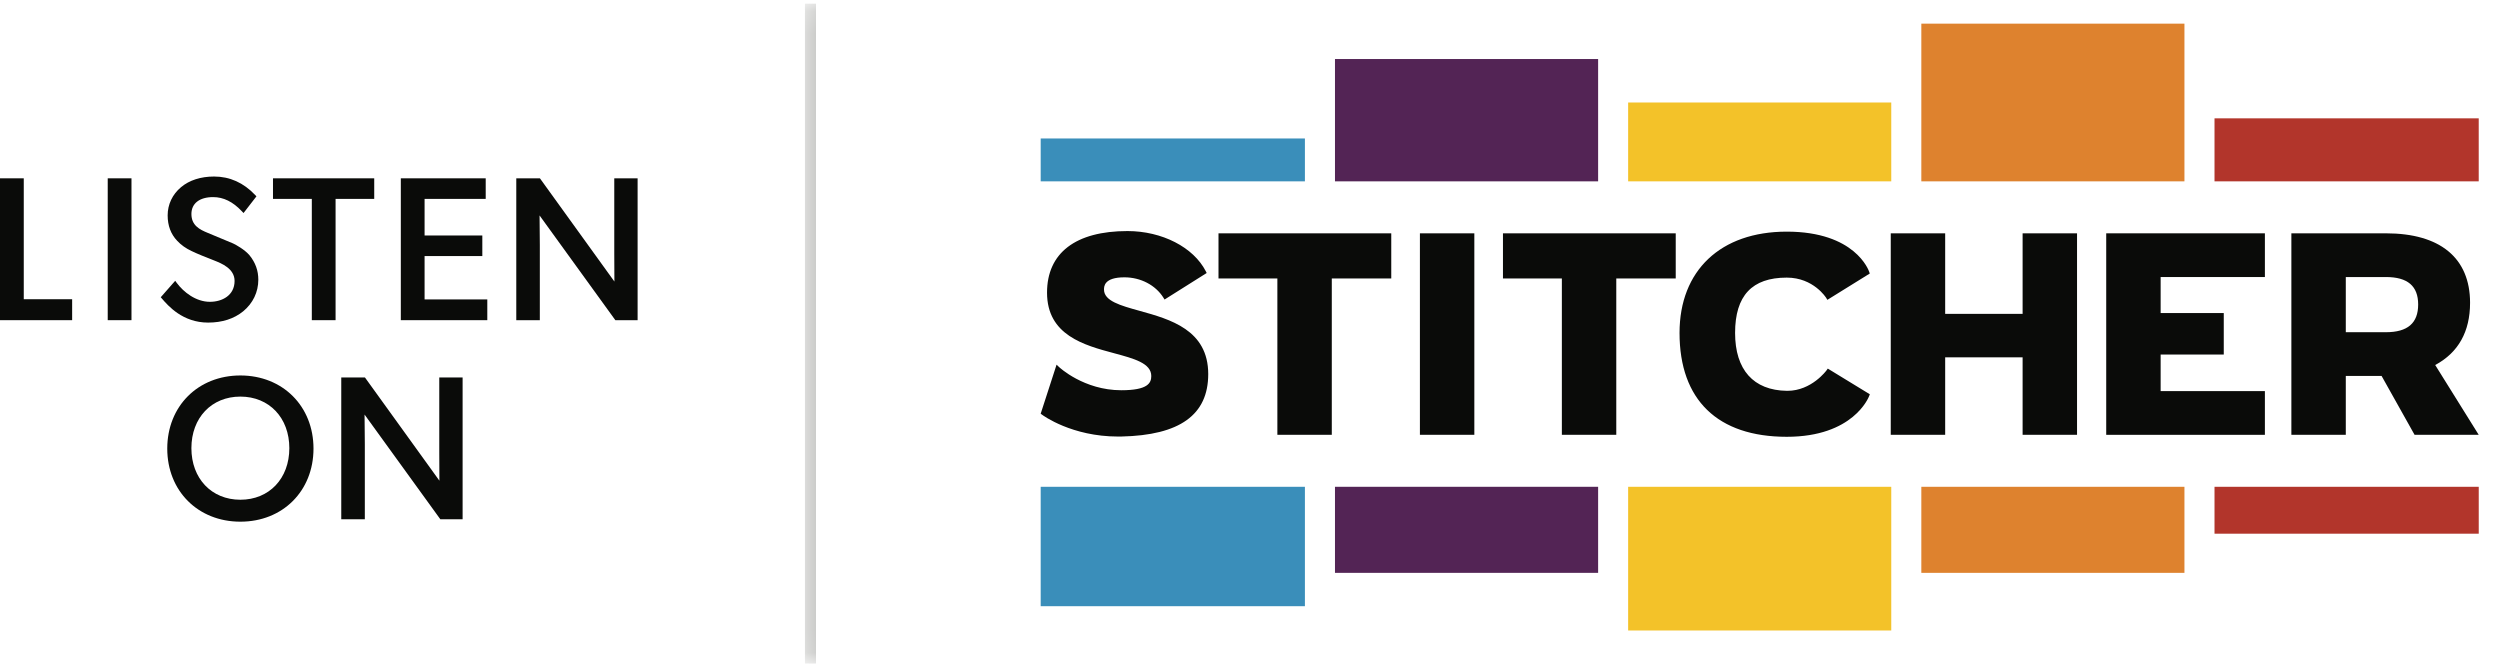
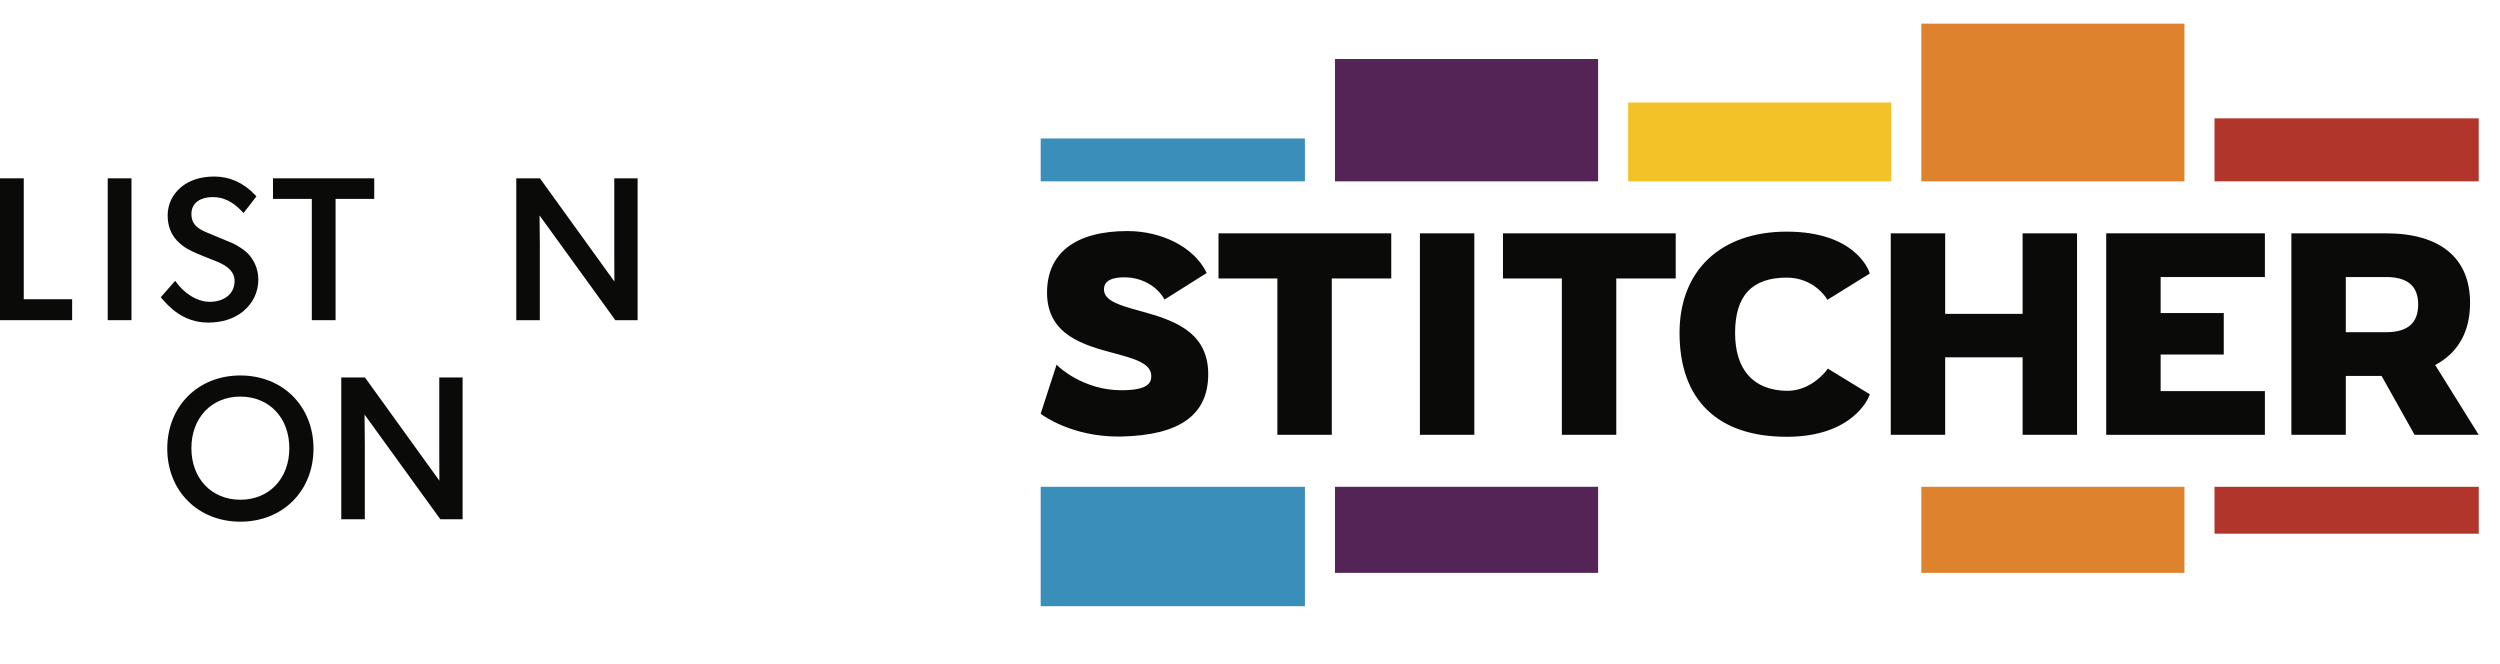
<svg xmlns="http://www.w3.org/2000/svg" xmlns:xlink="http://www.w3.org/1999/xlink" width="113" height="30" viewBox="0 0 113 30">
  <defs>
-     <polygon id="logo-stitcher-podcast-a" points=".633 .167 1.633 .167 1.633 29.94 .633 29.94" />
-   </defs>
+     </defs>
  <g fill="none" fill-rule="evenodd">
    <polyline fill="#0A0B09" points="1.074 8.06 0 8.06 0 14.472 3.261 14.472 3.261 13.525 1.074 13.525 1.074 8.06" />
    <polygon fill="#0A0B09" points="4.869 14.472 5.943 14.472 5.943 8.06 4.869 8.06" />
    <path fill="#0A0B09" d="M9.406,14.581 C10.043,14.581 10.576,14.409 10.991,14.072 C11.433,13.709 11.676,13.201 11.676,12.644 C11.676,12.23 11.546,11.868 11.275,11.535 C11.057,11.28 10.669,11.066 10.534,11.003 L9.39,10.526 C9.016,10.374 8.652,10.184 8.652,9.673 C8.652,9.195 9.018,8.909 9.632,8.909 C10.1,8.909 10.524,9.117 10.927,9.544 L11.008,9.629 L11.591,8.875 L11.532,8.812 C11.009,8.26 10.385,7.979 9.677,7.979 C9.073,7.979 8.556,8.146 8.181,8.462 C7.792,8.788 7.578,9.241 7.578,9.736 C7.578,10.2 7.724,10.587 8.01,10.885 C8.183,11.072 8.402,11.227 8.659,11.347 C8.893,11.463 9.316,11.631 9.657,11.764 L9.69,11.777 C10.009,11.904 10.603,12.139 10.603,12.698 C10.603,13.351 10.043,13.642 9.488,13.642 C8.853,13.642 8.299,13.203 7.992,12.791 L7.919,12.692 L7.266,13.435 L7.323,13.501 C7.603,13.825 8.259,14.581 9.406,14.581" />
    <polyline fill="#0A0B09" points="16.915 8.06 12.339 8.06 12.339 8.99 14.094 8.99 14.094 14.472 15.168 14.472 15.168 8.99 16.915 8.99 16.915 8.06" />
-     <polyline fill="#0A0B09" points="19.191 11.574 21.801 11.574 21.801 10.644 19.191 10.644 19.191 8.99 21.954 8.99 21.954 8.06 18.117 8.06 18.117 14.472 22.026 14.472 22.026 13.534 19.191 13.534 19.191 11.574" />
    <path fill="#0A0B09" d="M27.765 8.06L27.765 11.455C27.765 11.951 27.769 12.428 27.771 12.726L24.435 8.102 24.405 8.06 23.336 8.06 23.336 14.472 24.4 14.472 24.4 11.069C24.4 10.57 24.393 10.057 24.388 9.738L27.784 14.431 27.814 14.472 28.82 14.472 28.82 8.06 27.765 8.06M10.865 22.588C9.561 22.588 8.651 21.629 8.651 20.257 8.651 18.885 9.561 17.926 10.865 17.926 12.168 17.926 13.078 18.885 13.078 20.257 13.078 21.629 12.168 22.588 10.865 22.588zM10.865 16.971C8.95 16.971 7.56 18.361 7.56 20.276 7.56 22.191 8.95 23.58 10.865 23.58 12.78 23.58 14.17 22.191 14.17 20.276 14.17 18.361 12.78 16.971 10.865 16.971zM19.855 20.455C19.855 20.951 19.859 21.428 19.861 21.727L16.525 17.102 16.495 17.061 15.425 17.061 15.425 23.472 16.49 23.472 16.49 20.069C16.49 19.57 16.483 19.057 16.478 18.738L19.904 23.472 20.91 23.472 20.91 17.061 19.855 17.061 19.855 20.455" />
    <polygon fill="#DE822E" points="86.844 8.197 98.737 8.197 98.737 1.069 86.844 1.069" />
    <polygon fill="#F3C229" points="73.592 8.197 85.485 8.197 85.485 4.633 73.592 4.633" />
    <polygon fill="#532455" points="60.341 8.197 72.235 8.197 72.235 2.668 60.341 2.668" />
    <polygon fill="#3A8EBA" points="47.039 8.197 58.982 8.197 58.982 6.259 47.039 6.259" />
    <polygon fill="#B2352B" points="100.096 8.197 112.038 8.197 112.038 5.349 100.096 5.349" />
    <polygon fill="#DE822E" points="86.844 25.893 98.737 25.893 98.737 22.003 86.844 22.003" />
-     <polygon fill="#F3C229" points="73.592 28.498 85.485 28.498 85.485 22.003 73.592 22.003" />
    <polygon fill="#532455" points="60.341 25.893 72.235 25.893 72.235 22.003 60.341 22.003" />
    <polygon fill="#3A8EBA" points="47.039 27.4 58.982 27.4 58.982 22.003 47.039 22.003" />
    <polygon fill="#B2352B" points="100.096 24.123 112.039 24.123 112.039 22.003 100.096 22.003" />
    <path fill="#0A0B09" d="M57.737,19.654 L57.737,12.586 L55.076,12.586 L55.076,10.546 L62.885,10.546 L62.885,12.586 L60.197,12.586 L60.197,19.654 L57.737,19.654 Z M50.539,19.732 C48.443,19.732 47.148,18.781 47.094,18.74 L47.039,18.699 L47.757,16.483 L47.868,16.589 C47.879,16.6 48.987,17.639 50.683,17.639 C51.877,17.639 52.038,17.315 52.038,16.997 C52.038,16.417 51.257,16.208 50.354,15.965 C49.005,15.603 47.326,15.152 47.326,13.228 C47.326,11.433 48.617,10.444 50.963,10.444 C52.521,10.444 53.944,11.174 54.502,12.261 L54.542,12.34 L52.638,13.539 L52.587,13.456 C52.233,12.888 51.557,12.535 50.823,12.535 C49.901,12.535 49.901,12.951 49.901,13.088 C49.901,13.604 50.645,13.81 51.507,14.049 C52.891,14.433 54.612,14.91 54.612,16.909 C54.612,18.751 53.328,19.674 50.685,19.731 C50.636,19.732 50.587,19.732 50.539,19.732 Z M64.18,19.653 L66.64,19.653 L66.64,10.546 L64.18,10.546 L64.18,19.653 Z M70.596,19.654 L70.596,12.586 L67.934,12.586 L67.934,10.546 L75.743,10.546 L75.743,12.586 L73.056,12.586 L73.056,19.654 L70.596,19.654 Z M91.422,19.654 L91.422,16.152 L87.922,16.152 L87.922,19.654 L85.462,19.654 L85.462,10.546 L87.922,10.546 L87.922,14.188 L91.422,14.188 L91.422,10.546 L93.882,10.546 L93.882,19.654 L91.422,19.654 Z M80.761,19.743 C77.636,19.743 75.915,18.076 75.915,15.049 C75.915,12.224 77.772,10.47 80.761,10.47 C83.851,10.47 84.465,12.217 84.49,12.292 L84.513,12.364 L82.597,13.553 L82.547,13.469 C82.541,13.46 81.975,12.548 80.761,12.548 C79.19,12.548 78.426,13.366 78.426,15.049 C78.426,16.714 79.256,17.643 80.763,17.665 L80.792,17.665 C81.885,17.665 82.558,16.743 82.564,16.734 L82.616,16.66 L84.516,17.821 L84.488,17.895 C84.46,17.971 83.76,19.743 80.761,19.743 Z" />
    <polyline fill="#0A0B09" points="95.201 19.654 95.201 10.546 102.373 10.546 102.373 12.522 97.661 12.522 97.661 14.15 100.514 14.15 100.514 16.025 97.661 16.025 97.661 17.678 102.373 17.678 102.373 19.654 95.201 19.654" />
    <path fill="#0A0B09" d="M107.844,15.016 L106.03,15.016 L106.03,12.522 L107.844,12.522 C108.824,12.522 109.301,12.928 109.301,13.763 C109.301,14.606 108.824,15.016 107.844,15.016 Z M110.071,16.499 C111.116,15.938 111.647,14.992 111.647,13.686 C111.647,11.661 110.296,10.546 107.844,10.546 L103.57,10.546 L103.57,19.654 L106.03,19.654 L106.03,16.993 L107.648,16.993 L109.139,19.654 L112.038,19.654 L110.071,16.499 Z" />
    <g transform="translate(36)">
      <mask id="logo-stitcher-podcast-b" fill="#fff">
        <use xlink:href="#logo-stitcher-podcast-a" />
      </mask>
      <path stroke="#92938F" stroke-width=".5" d="M0.633,0.167 L0.633,30" mask="url(#logo-stitcher-podcast-b)" />
    </g>
  </g>
</svg>